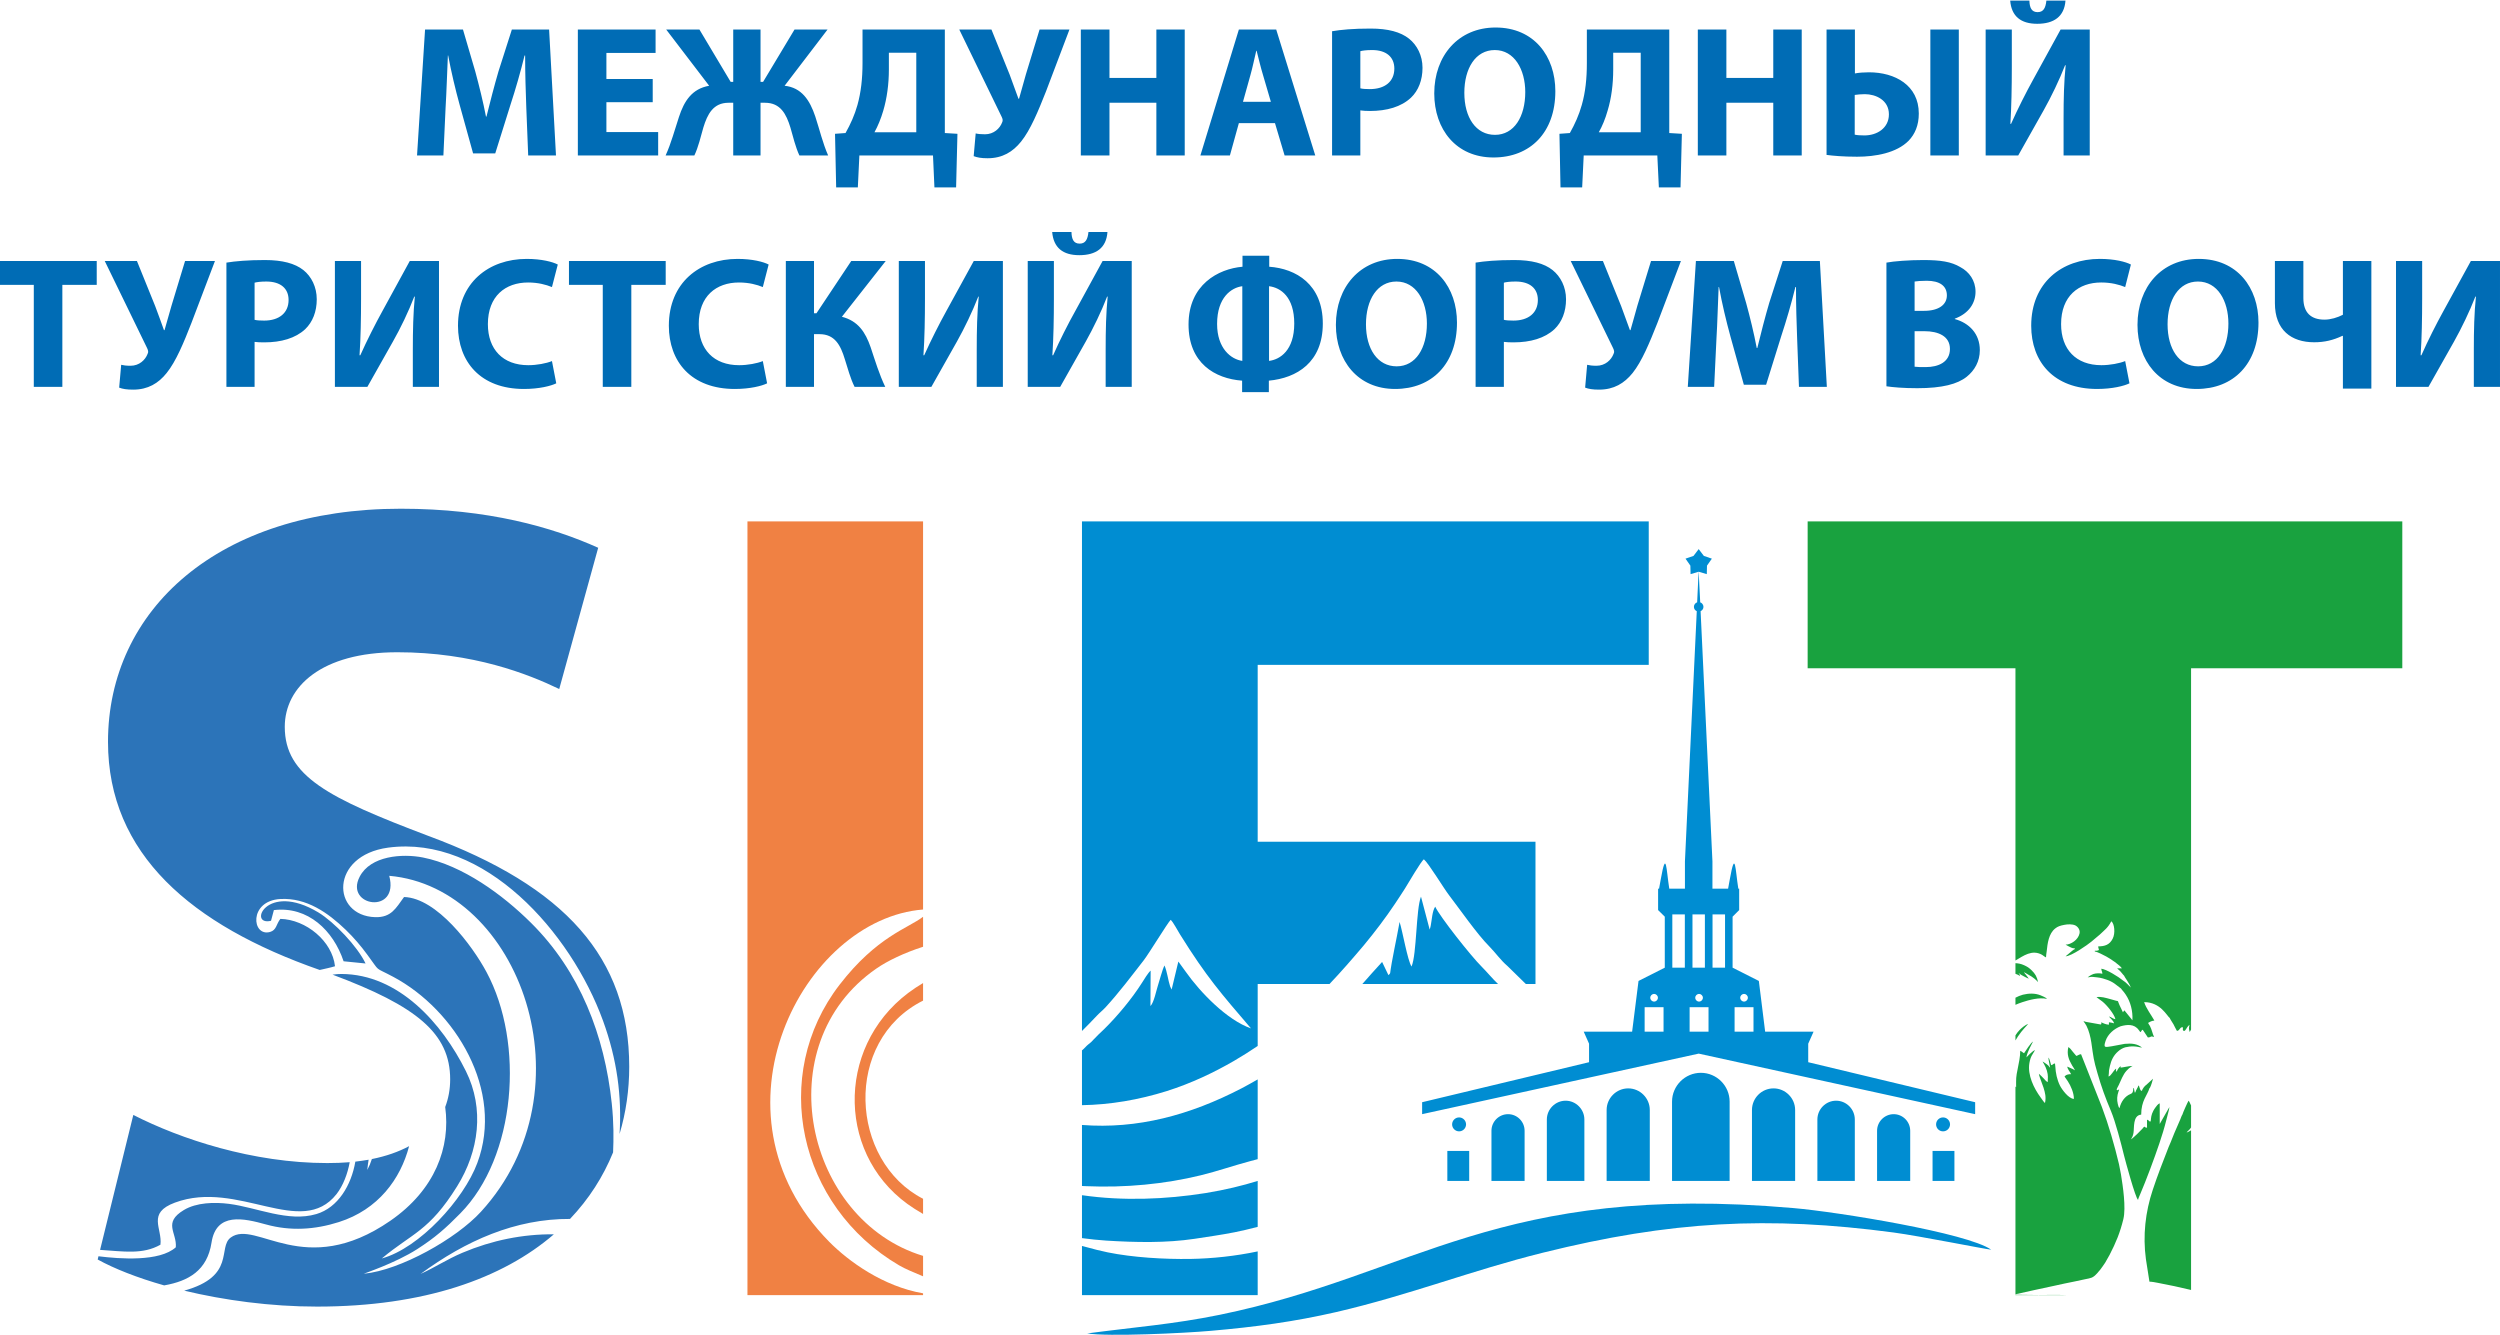
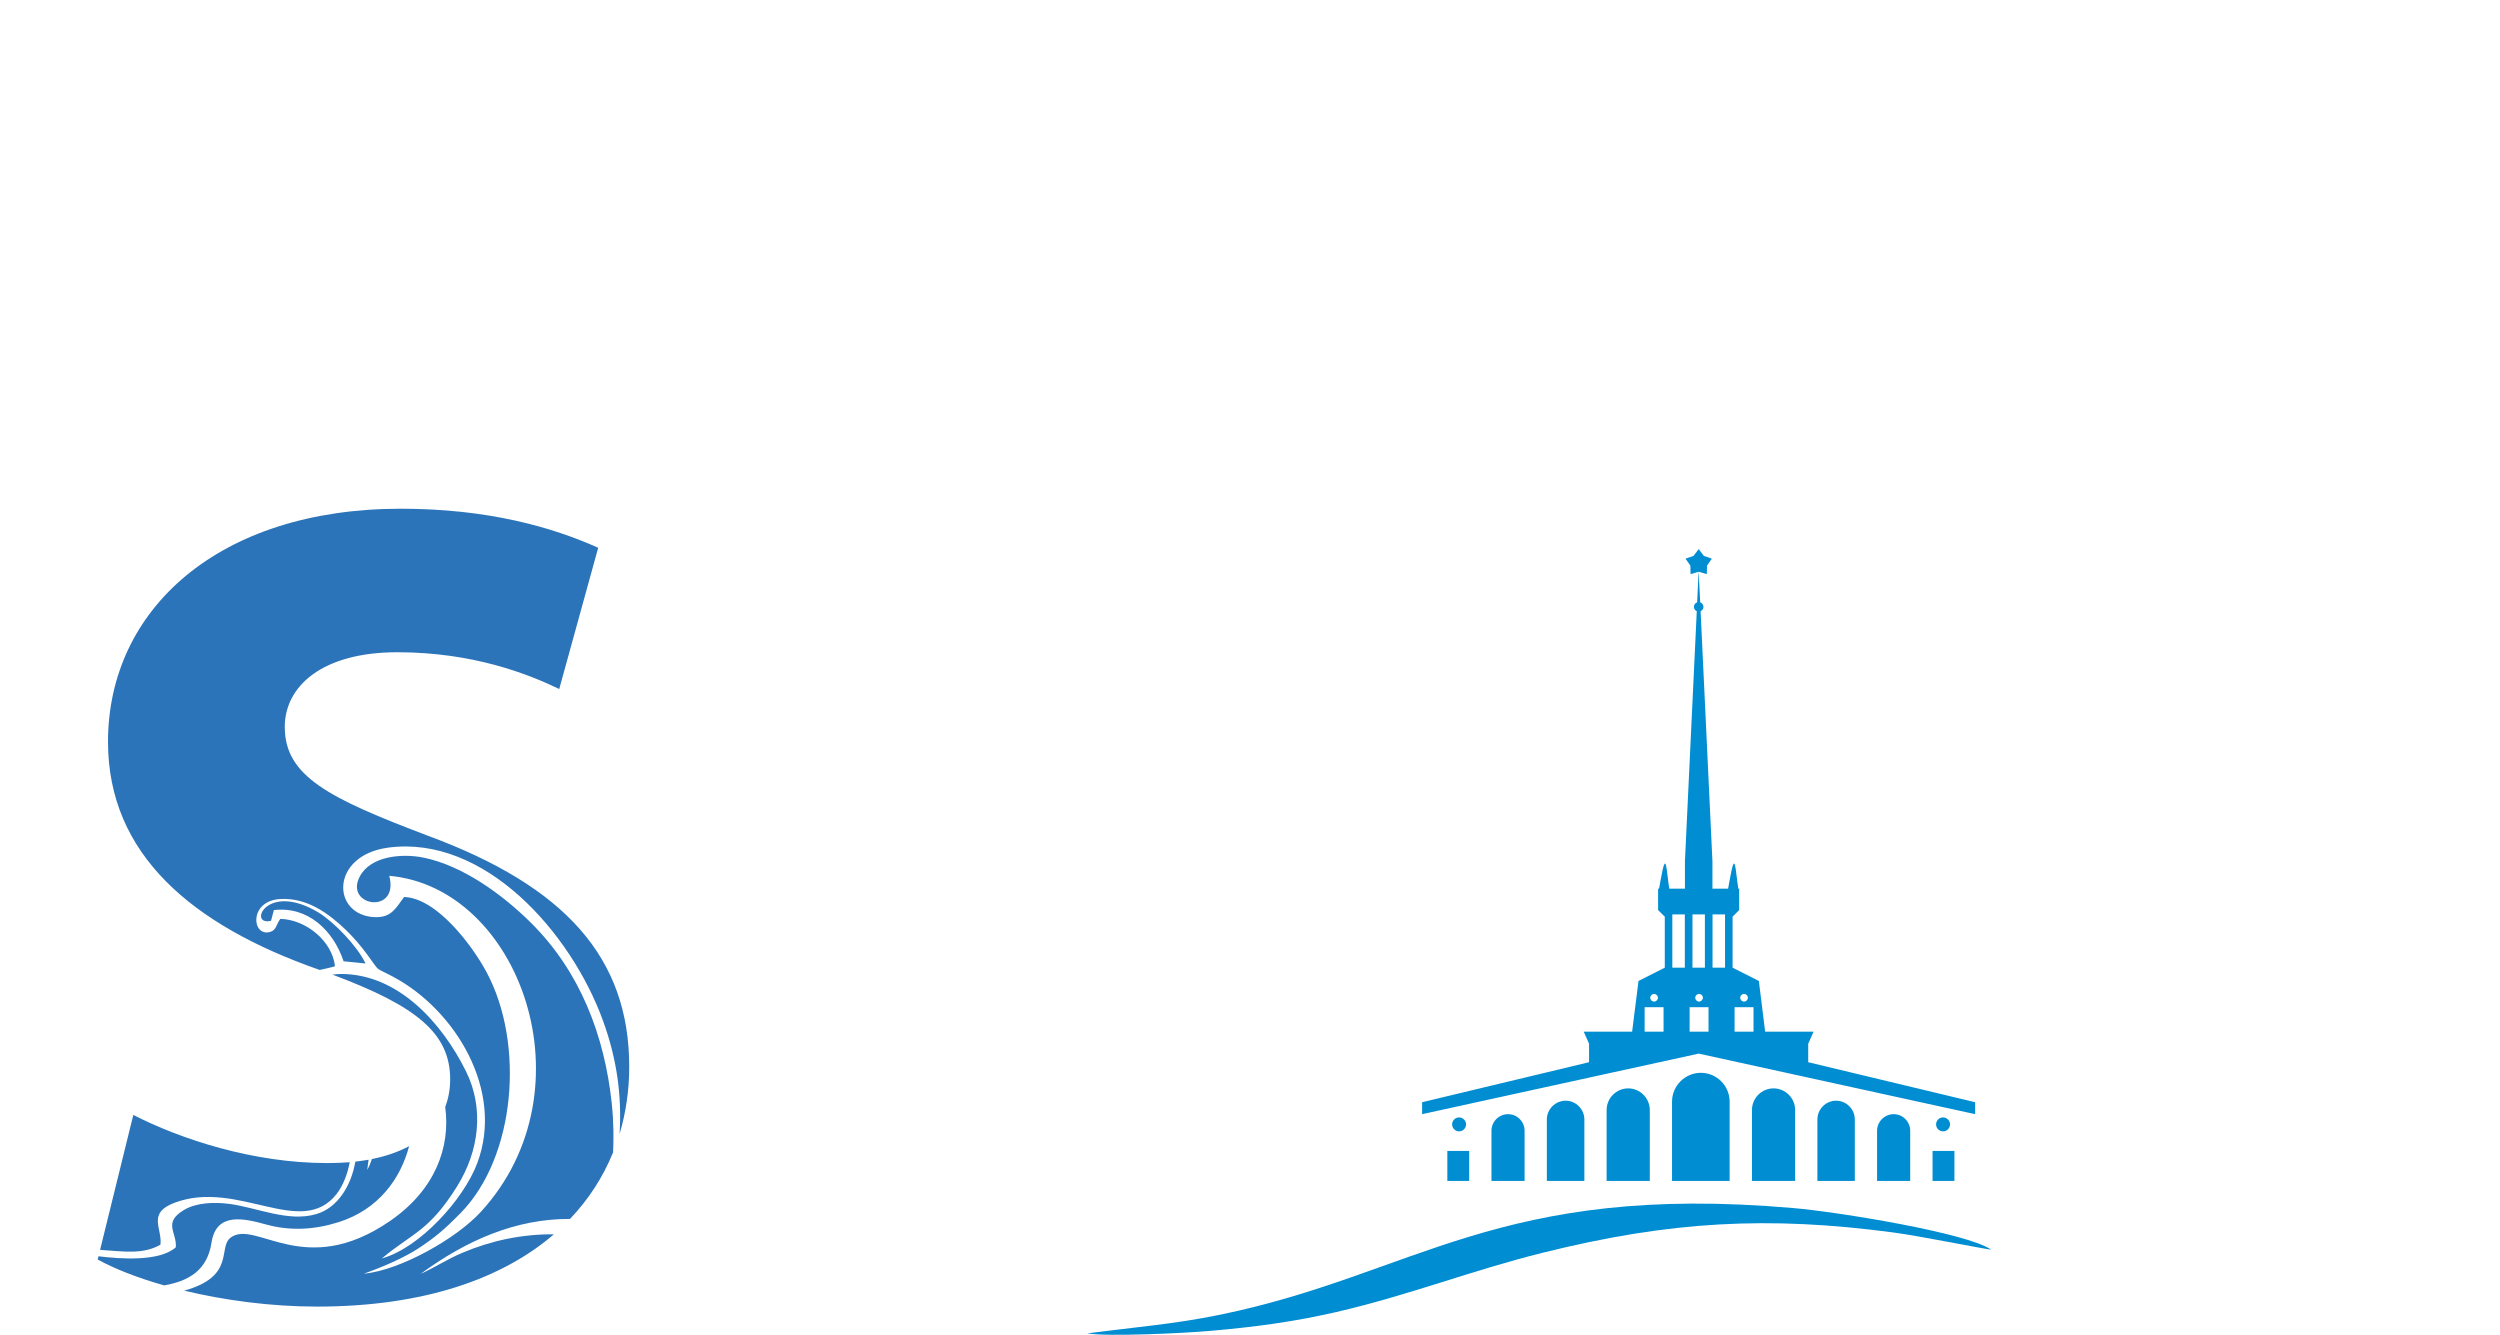
<svg xmlns="http://www.w3.org/2000/svg" xml:space="preserve" width="908px" height="485px" version="1.1" style="shape-rendering:geometricPrecision; text-rendering:geometricPrecision; image-rendering:optimizeQuality; fill-rule:evenodd; clip-rule:evenodd" viewBox="0 0 261.79 139.71">
  <defs>
    <style type="text/css"> .fil6 {fill:#008DD2} .fil3 {fill:#F08143;fill-rule:nonzero} .fil4 {fill:#19A23F;fill-rule:nonzero} .fil2 {fill:#2C74B9;fill-rule:nonzero} .fil5 {fill:#008DD2;fill-rule:nonzero} .fil1 {fill:#008DD2;fill-rule:nonzero} .fil0 {fill:#006CB5;fill-rule:nonzero} </style>
  </defs>
  <g id="Слой_x0020_1">
-     <path class="fil0" d="M55.31 16.22l2.91 0 -0.72 -13.19 -3.9 0 -1.4 4.38c-0.43,1.47 -0.88,3.21 -1.26,4.74l-0.05 0c-0.3,-1.55 -0.71,-3.21 -1.12,-4.72l-1.29 -4.4 -3.97 0 -0.84 13.19 2.76 0 0.23 -5.01c0.1,-1.65 0.16,-3.68 0.24,-5.46l0.03 0c0.32,1.72 0.77,3.6 1.2,5.16l1.41 5.09 2.32 0 1.61 -5.14c0.51,-1.55 1.05,-3.43 1.46,-5.11l0.06 0c0,1.92 0.06,3.83 0.12,5.42l0.2 5.05zm13.04 -8.01l-4.85 0 0 -2.73 5.15 0 0 -2.45 -8.14 0 0 13.19 8.41 0 0 -2.45 -5.42 0 0 -3.13 4.85 0 0 -2.43zm1.41 -5.18l4.5 5.89c-1.78,0.31 -2.62,1.58 -3.17,3.29 -0.43,1.29 -0.8,2.71 -1.39,4.01l3.01 0c0.42,-0.88 0.67,-1.98 0.94,-2.92 0.43,-1.41 1.04,-2.6 2.64,-2.6l0.49 0 0 5.52 2.86 0 0 -5.52 0.47 0c1.62,0 2.23,1.19 2.66,2.6 0.27,0.94 0.53,2.04 0.94,2.92l3.01 0c-0.57,-1.3 -0.9,-2.72 -1.35,-4.09 -0.57,-1.7 -1.43,-3.02 -3.21,-3.21l4.5 -5.89 -3.46 0 -3.29 5.48 -0.27 0 0 -5.48 -2.86 0 0 5.48 -0.27 0 -3.27 -5.48 -3.48 0zm20.56 0l0 3.52c0,1.61 -0.16,3.05 -0.53,4.38 -0.29,1.04 -0.72,2 -1.25,2.94l-1.1 0.08 0.12 5.61 2.27 0 0.16 -3.34 7.71 0 0.15 3.34 2.27 0 0.14 -5.61 -1.32 -0.08 0 -10.84 -8.62 0zm2.76 2.43l2.87 0 0 8.33 -4.38 0c0.35,-0.63 0.68,-1.43 0.92,-2.25 0.39,-1.31 0.59,-2.8 0.59,-4.32l0 -1.76zm7.37 -2.43l4.44 9.14c0.1,0.21 0.16,0.39 0.04,0.61 -0.23,0.6 -0.86,1.22 -1.78,1.22 -0.43,0 -0.74,-0.03 -0.98,-0.09l-0.21 2.38c0.37,0.14 0.78,0.22 1.46,0.22 1.55,0 2.64,-0.67 3.5,-1.74 0.98,-1.21 1.8,-3.2 2.61,-5.25l2.46 -6.49 -3.13 0 -1.43 4.69c-0.33,1.11 -0.54,1.99 -0.72,2.56l-0.06 0c-0.29,-0.8 -0.57,-1.59 -0.92,-2.52l-1.91 -4.73 -3.37 0zm12.73 0l0 13.19 3 0 0 -5.52 4.91 0 0 5.52 2.97 0 0 -13.19 -2.97 0 0 5.07 -4.91 0 0 -5.07 -3 0zm20.33 9.8l1.01 3.39 3.21 0 -4.09 -13.19 -3.91 0 -4.03 13.19 3.09 0 0.94 -3.39 3.78 0zm-3.35 -2.23l0.78 -2.8c0.22,-0.76 0.42,-1.76 0.61,-2.54l0.04 0c0.2,0.78 0.43,1.76 0.67,2.54l0.82 2.8 -2.92 0zm9.33 5.62l2.96 0 0 -4.72c0.27,0.04 0.62,0.06 1.01,0.06 1.76,0 3.27,-0.43 4.29,-1.39 0.78,-0.74 1.21,-1.84 1.21,-3.13 0,-1.29 -0.57,-2.38 -1.41,-3.05 -0.88,-0.7 -2.19,-1.06 -4.03,-1.06 -1.82,0 -3.11,0.12 -4.03,0.28l0 13.01zm2.96 -10.92c0.21,-0.06 0.62,-0.12 1.23,-0.12 1.49,0 2.33,0.73 2.33,1.94 0,1.35 -0.98,2.15 -2.57,2.15 -0.43,0 -0.74,-0.02 -0.99,-0.08l0 -3.89zm14.16 -2.48c-3.89,0 -6.42,2.95 -6.42,6.9 0,3.76 2.29,6.71 6.2,6.71 3.86,0 6.48,-2.62 6.48,-6.94 0,-3.64 -2.21,-6.67 -6.26,-6.67zm-0.08 2.36c2.05,0 3.19,2.04 3.19,4.4 0,2.57 -1.16,4.48 -3.17,4.48 -2,0 -3.21,-1.82 -3.21,-4.4 0,-2.56 1.17,-4.48 3.19,-4.48zm9.64 -2.15l0 3.52c0,1.61 -0.15,3.05 -0.53,4.38 -0.29,1.04 -0.72,2 -1.25,2.94l-1.09 0.08 0.11 5.61 2.27 0 0.16 -3.34 7.71 0 0.16 3.34 2.27 0 0.14 -5.61 -1.32 -0.08 0 -10.84 -8.63 0zm2.76 2.43l2.88 0 0 8.33 -4.39 0c0.36,-0.63 0.69,-1.43 0.92,-2.25 0.4,-1.31 0.59,-2.8 0.59,-4.32l0 -1.76zm8.86 -2.43l0 13.19 2.99 0 0 -5.52 4.91 0 0 5.52 2.98 0 0 -13.19 -2.98 0 0 5.07 -4.91 0 0 -5.07 -2.99 0zm13.48 0l0 13.13c0.66,0.09 1.76,0.19 3.19,0.19 1.93,0 4.14,-0.39 5.41,-1.68 0.65,-0.68 1.06,-1.6 1.06,-2.84 0,-2.97 -2.5,-4.32 -5.22,-4.32 -0.49,0 -1.1,0.04 -1.47,0.12l0 -4.6 -2.97 0zm2.95 6.85c0.3,-0.04 0.65,-0.08 1.06,-0.08 1.13,0 2.52,0.61 2.52,2.11 0,1.45 -1.25,2.21 -2.56,2.21 -0.41,0 -0.76,-0.02 -1.02,-0.08l0 -4.16zm7.92 -6.85l0 13.19 2.98 0 0 -13.19 -2.98 0zm5.79 0l0 13.19 3.41 0 2.68 -4.76c0.78,-1.39 1.62,-3.13 2.23,-4.69l0.06 0c-0.18,1.72 -0.22,3.52 -0.22,5.55l0 3.9 2.74 0 0 -13.19 -3.05 0 -2.84 5.18c-0.78,1.41 -1.66,3.15 -2.35,4.7l-0.07 0c0.11,-1.76 0.15,-3.85 0.15,-5.97l0 -3.91 -2.74 0zm2.57 -3.03c0.13,1.64 1.11,2.43 2.83,2.43 1.74,0 2.84,-0.75 2.96,-2.43l-2 0c-0.08,0.78 -0.31,1.21 -0.92,1.21 -0.62,0 -0.84,-0.45 -0.86,-1.21l-2.01 0zm-206.96 40.45l2.99 0 0 -10.68 3.6 0 0 -2.5 -10.13 0 0 2.5 3.54 0 0 10.68zm7.43 -13.18l4.44 9.13c0.1,0.22 0.16,0.4 0.04,0.61 -0.23,0.61 -0.86,1.23 -1.78,1.23 -0.43,0 -0.74,-0.04 -0.98,-0.1l-0.21 2.39c0.37,0.14 0.78,0.21 1.47,0.21 1.54,0 2.64,-0.66 3.5,-1.74 0.98,-1.21 1.8,-3.2 2.6,-5.25l2.46 -6.48 -3.13 0 -1.42 4.68c-0.34,1.12 -0.55,2 -0.73,2.56l-0.06 0c-0.29,-0.8 -0.56,-1.58 -0.92,-2.52l-1.91 -4.72 -3.37 0zm12.74 13.18l2.95 0 0 -4.71c0.27,0.04 0.63,0.05 1.02,0.05 1.76,0 3.26,-0.43 4.28,-1.38 0.78,-0.75 1.21,-1.84 1.21,-3.13 0,-1.29 -0.56,-2.39 -1.4,-3.06 -0.89,-0.7 -2.2,-1.05 -4.03,-1.05 -1.82,0 -3.11,0.12 -4.03,0.27l0 13.01zm2.95 -10.91c0.22,-0.06 0.63,-0.12 1.23,-0.12 1.49,0 2.33,0.72 2.33,1.93 0,1.35 -0.98,2.16 -2.56,2.16 -0.43,0 -0.75,-0.02 -1,-0.08l0 -3.89zm8.41 -2.27l0 13.18 3.4 0 2.68 -4.75c0.79,-1.39 1.63,-3.13 2.23,-4.7l0.06 0c-0.17,1.72 -0.21,3.52 -0.21,5.56l0 3.89 2.74 0 0 -13.18 -3.06 0 -2.83 5.18c-0.78,1.41 -1.66,3.15 -2.35,4.69l-0.08 0c0.12,-1.76 0.16,-3.85 0.16,-5.96l0 -3.91 -2.74 0zm22.73 10.48c-0.59,0.24 -1.58,0.43 -2.48,0.43 -2.66,0 -4.23,-1.66 -4.23,-4.3 0,-2.94 1.84,-4.36 4.21,-4.36 1.05,0 1.89,0.23 2.5,0.48l0.61 -2.36c-0.53,-0.28 -1.71,-0.59 -3.25,-0.59 -3.99,0 -7.2,2.5 -7.2,7 0,3.76 2.35,6.62 6.91,6.62 1.6,0 2.83,-0.32 3.38,-0.59l-0.45 -2.33zm5.32 2.7l2.99 0 0 -10.68 3.6 0 0 -2.5 -10.13 0 0 2.5 3.54 0 0 10.68zm16.76 -2.7c-0.58,0.24 -1.58,0.43 -2.48,0.43 -2.66,0 -4.23,-1.66 -4.23,-4.3 0,-2.94 1.84,-4.36 4.21,-4.36 1.06,0 1.9,0.23 2.5,0.48l0.61 -2.36c-0.53,-0.28 -1.7,-0.59 -3.25,-0.59 -3.99,0 -7.2,2.5 -7.2,7 0,3.76 2.35,6.62 6.91,6.62 1.6,0 2.84,-0.32 3.38,-0.59l-0.45 -2.33zm2.41 -10.48l0 13.18 2.95 0 0 -5.52 0.57 0c1.6,0 2.21,1.14 2.66,2.63 0.31,0.97 0.57,1.99 1.02,2.89l3.21 0c-0.63,-1.31 -1.06,-2.74 -1.53,-4.15 -0.55,-1.58 -1.31,-2.75 -3.01,-3.19l4.59 -5.84 -3.61 0 -3.64 5.47 -0.26 0 0 -5.47 -2.95 0zm11.83 0l0 13.18 3.41 0 2.68 -4.75c0.78,-1.39 1.62,-3.13 2.23,-4.7l0.05 0c-0.17,1.72 -0.21,3.52 -0.21,5.56l0 3.89 2.74 0 0 -13.18 -3.05 0 -2.84 5.18c-0.78,1.41 -1.66,3.15 -2.35,4.69l-0.08 0c0.12,-1.76 0.16,-3.85 0.16,-5.96l0 -3.91 -2.74 0zm13.5 0l0 13.18 3.4 0 2.68 -4.75c0.78,-1.39 1.63,-3.13 2.23,-4.7l0.06 0c-0.17,1.72 -0.21,3.52 -0.21,5.56l0 3.89 2.73 0 0 -13.18 -3.05 0 -2.83 5.18c-0.79,1.41 -1.67,3.15 -2.35,4.69l-0.08 0c0.12,-1.76 0.16,-3.85 0.16,-5.96l0 -3.91 -2.74 0zm2.56 -3.04c0.14,1.65 1.12,2.43 2.84,2.43 1.74,0 2.83,-0.74 2.95,-2.43l-1.99 0c-0.08,0.79 -0.32,1.22 -0.92,1.22 -0.63,0 -0.84,-0.45 -0.86,-1.22l-2.02 0zm19.93 2.49l0 1.15c-2.54,0.22 -5.65,1.88 -5.65,6.05 0,4.05 2.76,5.67 5.61,5.88l0 1.2 2.8 0 0 -1.2c2.92,-0.27 5.65,-1.91 5.65,-5.98 0,-4.11 -2.81,-5.75 -5.61,-5.95l0 -1.15 -2.8 0zm-0.02 11.01c-1.17,-0.16 -2.64,-1.29 -2.64,-3.87 0,-2.78 1.49,-3.8 2.64,-3.95l0 7.82zm2.8 -7.82c1.23,0.15 2.64,1.13 2.64,3.91 0,2.8 -1.48,3.77 -2.64,3.91l0 -7.82zm13.42 -2.86c-3.89,0 -6.42,2.95 -6.42,6.91 0,3.75 2.29,6.71 6.2,6.71 3.86,0 6.48,-2.63 6.48,-6.95 0,-3.64 -2.21,-6.67 -6.26,-6.67zm-0.08 2.37c2.05,0 3.19,2.03 3.19,4.4 0,2.56 -1.15,4.48 -3.17,4.48 -1.99,0 -3.21,-1.82 -3.21,-4.4 0,-2.57 1.18,-4.48 3.19,-4.48zm8.29 11.03l2.96 0 0 -4.71c0.27,0.04 0.62,0.05 1.02,0.05 1.76,0 3.26,-0.43 4.28,-1.38 0.78,-0.75 1.21,-1.84 1.21,-3.13 0,-1.29 -0.57,-2.39 -1.41,-3.06 -0.88,-0.7 -2.19,-1.05 -4.03,-1.05 -1.82,0 -3.11,0.12 -4.03,0.27l0 13.01zm2.96 -10.91c0.21,-0.06 0.62,-0.12 1.23,-0.12 1.49,0 2.33,0.72 2.33,1.93 0,1.35 -0.98,2.16 -2.56,2.16 -0.43,0 -0.75,-0.02 -1,-0.08l0 -3.89zm7 -2.27l4.44 9.13c0.1,0.22 0.16,0.4 0.04,0.61 -0.23,0.61 -0.86,1.23 -1.78,1.23 -0.43,0 -0.74,-0.04 -0.98,-0.1l-0.21 2.39c0.37,0.14 0.78,0.21 1.46,0.21 1.55,0 2.64,-0.66 3.51,-1.74 0.97,-1.21 1.79,-3.2 2.6,-5.25l2.46 -6.48 -3.13 0 -1.43 4.68c-0.33,1.12 -0.54,2 -0.72,2.56l-0.06 0c-0.29,-0.8 -0.57,-1.58 -0.92,-2.52l-1.91 -4.72 -3.37 0zm23.9 13.18l2.92 0 -0.73 -13.18 -3.89 0 -1.41 4.38c-0.43,1.46 -0.88,3.21 -1.25,4.73l-0.06 0c-0.29,-1.54 -0.7,-3.21 -1.11,-4.71l-1.29 -4.4 -3.97 0 -0.85 13.18 2.76 0 0.24 -5.01c0.1,-1.64 0.15,-3.67 0.23,-5.45l0.04 0c0.31,1.72 0.76,3.59 1.19,5.16l1.41 5.08 2.33 0 1.6 -5.14c0.51,-1.54 1.06,-3.42 1.47,-5.1l0.06 0c0,1.91 0.06,3.83 0.12,5.41l0.19 5.05zm9.16 -0.06c0.66,0.1 1.76,0.2 3.23,0.2 2.62,0 4.22,-0.43 5.18,-1.2 0.82,-0.66 1.37,-1.6 1.37,-2.79 0,-1.71 -1.12,-2.84 -2.62,-3.25l0 -0.04c1.48,-0.55 2.17,-1.64 2.17,-2.82 0,-1.19 -0.67,-2.09 -1.59,-2.58 -0.96,-0.57 -2.07,-0.74 -3.89,-0.74 -1.49,0 -3.07,0.12 -3.85,0.27l0 12.95zm2.95 -10.97c0.26,-0.04 0.63,-0.08 1.27,-0.08 1.35,0 2.11,0.53 2.11,1.53 0,0.97 -0.84,1.62 -2.4,1.62l-0.98 0 0 -3.07zm0 5.2l1.02 0c1.48,0 2.68,0.53 2.68,1.86 0,1.37 -1.2,1.9 -2.54,1.9 -0.51,0 -0.87,0 -1.16,-0.04l0 -3.72zm22.05 3.13c-0.59,0.24 -1.59,0.43 -2.49,0.43 -2.66,0 -4.22,-1.66 -4.22,-4.3 0,-2.94 1.83,-4.36 4.2,-4.36 1.06,0 1.9,0.23 2.51,0.48l0.6 -2.36c-0.53,-0.28 -1.7,-0.59 -3.25,-0.59 -3.99,0 -7.19,2.5 -7.19,7 0,3.76 2.34,6.62 6.9,6.62 1.61,0 2.84,-0.32 3.39,-0.59l-0.45 -2.33zm7.7 -10.7c-3.89,0 -6.41,2.95 -6.41,6.91 0,3.75 2.28,6.71 6.2,6.71 3.85,0 6.47,-2.63 6.47,-6.95 0,-3.64 -2.21,-6.67 -6.26,-6.67zm-0.08 2.37c2.06,0 3.19,2.03 3.19,4.4 0,2.56 -1.15,4.48 -3.17,4.48 -1.99,0 -3.2,-1.82 -3.2,-4.4 0,-2.57 1.17,-4.48 3.18,-4.48zm8.06 -2.15l0 4.42c0,2.81 1.72,4.09 4.11,4.09 1.09,0 1.99,-0.22 2.95,-0.67l0.06 0 0 5.52 2.98 0 0 -13.36 -2.98 0 0 5.63c-0.57,0.29 -1.27,0.51 -1.93,0.51 -1.41,0 -2.21,-0.73 -2.21,-2.25l0 -3.89 -2.98 0zm12.68 0l0 13.18 3.4 0 2.68 -4.75c0.78,-1.39 1.62,-3.13 2.23,-4.7l0.06 0c-0.18,1.72 -0.22,3.52 -0.22,5.56l0 3.89 2.74 0 0 -13.18 -3.05 0 -2.84 5.18c-0.78,1.41 -1.66,3.15 -2.34,4.69l-0.08 0c0.12,-1.76 0.16,-3.85 0.16,-5.96l0 -3.91 -2.74 0z" />
    <g id="_1828909872944">
-       <path class="fil1" d="M113.3 135.56l18.4 0 0 -4.58c-2.32,0.49 -4.73,0.75 -7.05,0.79 -2.72,0.04 -6.01,-0.15 -8.66,-0.69 -0.55,-0.11 -1.58,-0.36 -2.69,-0.67l0 5.15zm7.04 -49.96l-0.11 0.03 0.11 -0.03zm11.36 42.81l0 -4.81c-1.61,0.5 -3.37,0.93 -5.44,1.27 -4.21,0.67 -8.68,0.84 -12.92,0.23l-0.04 0 0 4.49c0.86,0.12 1.71,0.2 2.55,0.26 3.07,0.19 6.27,0.26 9.25,-0.19 1.48,-0.23 2.67,-0.39 4.16,-0.68 0.77,-0.15 1.59,-0.35 2.44,-0.57zm0 -7.09l0 -8.35c-0.54,0.31 -1.09,0.62 -1.68,0.93 -5.41,2.81 -10.91,4.29 -16.72,3.84l0 6.39c0.15,0.01 0.3,0.01 0.44,0.02 4.1,0.18 8.24,-0.22 12,-1.14 1.79,-0.44 3.44,-1.02 5.17,-1.48l0.79 -0.21zm0 -11.85l0 -6.49 7.52 0c1.22,-1.28 2.4,-2.64 3.6,-4.06 1.15,-1.39 2.27,-2.86 3.27,-4.36 0.33,-0.52 0.7,-1.03 1.02,-1.56 0.34,-0.55 1.69,-2.86 1.99,-3.08 0.5,0.41 2.07,3.03 2.66,3.79 1.06,1.38 2.92,4.06 4.19,5.33 0.66,0.67 1.21,1.47 1.91,2.06l1.92 1.88 1.01 0 0 -14.9 -29.09 0 0 -18.52 40.95 0 0 -15.02 -59.35 0 0 53.36c0.52,-0.51 1.03,-1.04 1.55,-1.59 0.3,-0.32 0.61,-0.56 0.91,-0.88 1.43,-1.56 2.69,-3.24 3.99,-4.91 0.57,-0.73 2.48,-3.89 2.84,-4.26 0.27,0.24 0.74,1.16 0.98,1.53 2.79,4.48 4.3,6.18 7.43,9.84 -2.52,-0.88 -5.31,-3.77 -6.84,-5.94l-0.73 -1.01c-0.01,-0.03 -0.03,-0.03 -0.04,-0.04l-0.7 2.92 -0.16 -0.33c-0.23,-0.72 -0.3,-1.51 -0.59,-2.19 -0.23,0.44 -0.52,1.6 -0.7,2.14 -0.16,0.48 -0.4,1.74 -0.77,2.11l0.02 -3.71c-0.26,0.22 -0.69,0.93 -0.91,1.28 -1.06,1.67 -2.55,3.46 -3.96,4.85 -0.39,0.37 -0.73,0.68 -1.09,1.07 -0.25,0.28 -0.29,0.31 -0.56,0.52 -0.25,0.2 -0.31,0.32 -0.55,0.53 -0.03,0.03 -0.07,0.07 -0.12,0.1l0 5.74c2.95,-0.05 5.92,-0.55 8.89,-1.48 2.58,-0.82 4.93,-1.94 7.05,-3.17 0.85,-0.5 1.67,-1.01 2.46,-1.55zm10.96 -6.49l14.21 0c-0.61,-0.58 -1.13,-1.23 -1.73,-1.83 -1.09,-1.08 -4.38,-5.24 -4.85,-6.27 -0.32,0.47 -0.35,1.4 -0.47,1.99 -0.03,0.15 -0.06,0.27 -0.11,0.41l-0.91 -3.45c-0.53,1.34 -0.44,6.06 -0.99,7.32 -0.42,-0.65 -0.93,-3.66 -1.25,-4.67 -0.18,0.94 -0.35,1.9 -0.55,2.85 -0.09,0.46 -0.17,0.95 -0.27,1.42 -0.04,0.24 -0.07,0.43 -0.11,0.67 -0.07,0.36 0.01,0.45 -0.24,0.63l-0.66 -1.38c-0.73,0.79 -1.41,1.56 -2.07,2.31z" />
      <path class="fil2" d="M38.28 100.83c-0.85,-1.79 -3.28,-4.34 -4.95,-5.35 -5.47,-3.28 -7.4,1.47 -4.95,0.88l0.3 -1.12c3.57,-0.43 6.23,2.15 7.3,5.36l2.3 0.23zm-28.05 31c1.74,0.96 4.14,1.91 6.96,2.71 2.56,-0.45 4.51,-1.56 4.96,-4.48 0.49,-3.21 3.36,-2.55 5.71,-1.9 2.57,0.71 5.1,0.55 7.62,-0.25 4.13,-1.31 6.46,-4.51 7.36,-7.95 -1.1,0.59 -2.4,1.05 -3.9,1.35 -0.12,0.39 -0.28,0.77 -0.48,1.14 0.04,-0.41 0.09,-0.76 0.14,-1.07 -0.45,0.08 -0.91,0.14 -1.39,0.2 -0.42,2.46 -1.81,4.82 -4.08,5.49 -2.95,0.88 -6.25,-0.7 -9.16,-1.07 -1.51,-0.19 -3.39,-0.15 -4.72,0.65 -2.22,1.34 -0.71,2.35 -0.84,3.9 -1.7,1.53 -5.86,1.22 -8.1,0.94l-0.08 0.34zm9.06 3.26c4.16,1 9.02,1.67 13.9,1.67 11.21,0 19.42,-2.93 24.81,-7.57 -3.24,-0.03 -6.47,0.62 -9.57,1.93 -1.61,0.68 -2.89,1.54 -4.39,2.22 4.73,-3.48 9.94,-5.79 15.65,-5.76 1.98,-2.08 3.48,-4.43 4.51,-6.97 0.06,-1.39 0.08,-3.06 -0.14,-5.13 -0.75,-7.08 -3.31,-13.81 -8.46,-18.91 -2.96,-2.94 -7.15,-6.01 -11.32,-6.84 -2.16,-0.42 -5.48,-0.19 -6.62,2.02 -1.61,3.12 4.18,4.01 3.1,-0.1 13.66,1.2 21.33,22.37 9.6,35.18 -2.58,2.82 -8.44,6.12 -12.26,6.49 -0.08,0 3.29,-1.1 5.59,-2.58 1.84,-1.18 2.98,-2.18 4.5,-3.73 5.84,-5.91 6.77,-17.82 2.75,-25.29 -1.48,-2.76 -5.2,-7.75 -8.63,-7.85 -0.86,1.17 -1.33,2.16 -3.03,2.11 -4.57,-0.15 -4.76,-6.45 1.36,-7.28 10.06,-1.35 19.13,8.83 22.51,18.14 1.47,4.06 1.97,7.87 1.73,11.84 0.67,-2.25 1.01,-4.61 1.01,-7.04 0,-11.42 -6.73,-18.88 -21.04,-24.17 -10.46,-3.96 -15.03,-6.25 -15.03,-11.42 0,-4.2 3.85,-7.81 11.79,-7.81 7.93,0 13.7,2.28 16.95,3.85l4.08 -14.79c-4.81,-2.16 -11.54,-4.09 -20.67,-4.09 -19.12,0 -30.66,10.58 -30.66,24.41 0,11.76 8.75,19.2 22.17,23.89 0.56,-0.13 1.12,-0.24 1.6,-0.39 -0.29,-2.64 -3.04,-4.89 -5.72,-4.96 -0.45,0.57 -0.39,1.17 -1.08,1.37 -1.92,0.54 -2.26,-3.27 1.08,-3.45 2.73,-0.15 4.98,1.43 6.85,3.23 0.83,0.8 1.58,1.68 2.26,2.61 1.44,1.93 0.6,1.18 2.73,2.32 6.47,3.46 11.63,11.89 8.78,19.49 -1.42,3.81 -6.05,8.9 -10,9.99 3.17,-2.65 4.96,-2.84 7.89,-7.56 2.28,-3.66 2.88,-8.11 0.92,-12.05 -2.5,-5.04 -7.06,-10.16 -13.04,-10.18 -0.27,0 -0.59,0.02 -0.93,0.07 8.8,3.29 12.32,6.14 12.32,10.96 0,1.04 -0.18,2.01 -0.52,2.9 0.57,4.19 -1.04,8.66 -5.74,11.91 -9.01,6.23 -14.09,-0.18 -16.72,1.76 -1.39,1.03 0.57,4.05 -4.87,5.56zm17.33 -13.45c-0.74,0.06 -1.53,0.09 -2.35,0.09 -7.81,0 -15.38,-2.52 -20.31,-5.04l-3.48 14.13c2.48,0.16 4.46,0.51 6.32,-0.54 0.22,-1.71 -1.45,-3.31 1.52,-4.41 6.61,-2.45 13.22,3.8 16.92,-0.89 0.69,-0.89 1.16,-2.12 1.38,-3.34z" />
-       <path class="fil3" d="M78.27 54.54l0 81.02 18.39 0 0 -0.19c-4.18,-0.72 -7.81,-3.35 -9.84,-5.41 -13.3,-13.51 -2.75,-33.8 9.84,-34.78l0 -40.64 -18.39 0zm18.39 79.05l0 -2.14c-12.31,-3.73 -16.44,-22.09 -4.9,-30.08 1.18,-0.82 2.94,-1.66 4.9,-2.29l0 -3.14c-1.59,1.22 -4.84,2.07 -8.73,7.1 -7.34,9.5 -4.36,23.2 6.22,29.4 0.62,0.37 1.56,0.75 2.51,1.15zm0 -6.53l0 -1.59c-7.67,-3.93 -8.41,-16.54 0,-20.75l0 -1.84c-0.51,0.3 -1.04,0.65 -1.56,1.04 -7.68,5.79 -7.47,17.44 0.67,22.6 0.31,0.19 0.6,0.37 0.89,0.54zm-18.39 -12.68c-0.01,5.66 2.46,14.23 6.42,16.04 -1.58,-4.41 -4.89,-6.26 -4.89,-16.04 0,-5.55 1.77,-7.76 3.04,-12.18l-1.81 2.19c-0.65,1.11 -0.93,1.76 -1.38,2.93 -0.83,2.1 -1.37,4.48 -1.38,7.06z" />
-       <path class="fil4" d="M227.17 115.87l0.02 -0.07 -0.02 0.07zm-16.12 19.69l5.38 0 -0.31 -0.01c-0.87,-0.03 -1.78,0 -2.66,0 -0.81,0 -1.58,-0.03 -2.41,-0.03l0 0.04zm18.39 -0.54l0 -16.72c-0.2,0.12 -0.38,0.21 -0.47,0.24 0.07,-0.11 0.16,-0.19 0.26,-0.28 0.11,-0.11 0.14,-0.15 0.21,-0.26l0 -2.3c-0.09,-0.21 -0.2,-0.45 -0.26,-0.5 -0.09,0.12 -0.62,1.31 -0.65,1.46 -0.08,0.1 -0.16,0.36 -0.22,0.5l-0.62 1.43c-0.14,0.35 -0.26,0.63 -0.39,0.97 -0.08,0.18 -0.14,0.32 -0.21,0.49 -0.55,1.4 -1.19,3.05 -1.66,4.48 -0.78,2.33 -1.05,4.8 -0.72,7.25l0.37 2.37c0.25,0 0.67,0.08 0.91,0.13 1.1,0.2 2.32,0.47 3.45,0.74zm0 -27.26l0 -37.84 22.12 0 0 -15.38 -62.27 0 0 15.38 21.76 0 0 30.6c0.84,-0.49 1.73,-1.18 2.78,-0.6 0.19,0.11 0.3,0.24 0.42,0.27 0,-0.17 0.05,-0.47 0.07,-0.62 0.09,-0.85 0.21,-1.87 0.9,-2.41 0.26,-0.21 0.52,-0.29 0.92,-0.37 0.39,-0.08 0.86,-0.09 1.17,0.05 0.25,0.12 0.54,0.45 0.45,0.85 -0.14,0.66 -0.89,1.16 -1.46,1.17l0.23 0.13c0.29,0.14 0.43,0.26 0.74,0.26l0 0.08c-0.1,0.02 -0.17,0.1 -0.26,0.16l-0.71 0.59c0.61,-0.01 2.29,-1.19 2.71,-1.54l0.88 -0.74c0.52,-0.5 0.83,-0.69 1.2,-1.39 0.33,0.25 0.44,1.26 0.14,1.83 -0.32,0.63 -0.82,0.8 -1.51,0.8 0,0.22 0.06,0.21 0.07,0.39 -0.22,0.05 -0.04,0.07 -0.43,0.07l0 0.08c0.28,0.02 0.92,0.38 1.2,0.52 0.44,0.24 1.39,0.87 1.64,1.24l-0.5 0c0.06,0.08 0.13,0.12 0.21,0.19 0.21,0.19 0.42,0.5 0.51,0.57 0.06,0.17 0.56,0.8 0.71,1.25 -0.2,-0.18 -0.47,-0.53 -0.82,-0.74 -0.47,-0.39 -1.77,-1.19 -2.27,-1.23 0.01,0.24 0.11,0.27 0.11,0.54 -0.2,-0.1 -0.72,-0.06 -0.92,0.01 -0.15,0.05 -0.22,0.1 -0.34,0.16l-0.28 0.19c0.2,0 0.31,-0.07 0.57,-0.04 0.69,0.08 0.76,0.06 1.46,0.3 0.27,0.09 0.58,0.25 0.79,0.4l0.68 0.52c0.09,0.15 0.29,0.33 0.48,0.62 0.52,0.77 0.76,1.72 0.71,2.7l-0.84 -1.04c-0.07,0.06 -0.09,0.12 -0.15,0.21l-0.36 -0.75c-0.23,-0.5 -0.06,-0.4 -0.37,-0.47 -0.22,-0.06 -0.43,-0.13 -0.64,-0.18 -0.38,-0.1 -0.97,-0.29 -1.4,-0.19 0.06,0.05 0.01,0.02 0.08,0.06l0.54 0.4c0.44,0.35 1.23,1.29 1.36,1.84 -0.23,-0.01 -0.45,-0.23 -0.68,-0.28 0.14,0.21 0.47,0.42 0.54,0.72 -0.15,-0.04 -0.4,-0.11 -0.54,-0.11l0 0.25c-0.26,0 -0.59,-0.14 -0.8,-0.25 0,0.15 0.04,0.21 -0.07,0.23l-1.57 -0.28c-0.1,-0.03 -0.09,-0.05 -0.23,-0.06 0.12,0.17 0.21,0.27 0.32,0.48 0.26,0.52 0.42,1.16 0.51,1.76 0.22,1.55 0.23,1.8 0.64,3.2 0.4,1.4 0.83,2.59 1.4,3.93 0.49,1.16 1.07,3.42 1.39,4.72 0.13,0.52 1.18,4.41 1.46,4.62 0.02,-0.15 0.17,-0.46 0.23,-0.61 0.61,-1.42 1.49,-3.78 2,-5.3 0.28,-0.83 0.53,-1.64 0.74,-2.49 0.06,-0.23 0.11,-0.42 0.17,-0.66 0.04,-0.17 0.13,-0.46 0.14,-0.66l-1.01 1.77 0 -2.16c-0.17,0.04 -0.34,0.28 -0.44,0.42 -0.73,0.97 -0.32,1.63 -0.64,1.46 -0.13,-0.07 -0.04,-0.14 -0.25,-0.16l0 0.83c-0.26,0 -0.09,-0.05 -0.29,-0.11 -0.08,0.06 -0.1,0.11 -0.17,0.19l-0.5 0.51c-0.11,0.1 -0.63,0.61 -0.73,0.63 0.13,-0.2 0.22,-0.36 0.27,-0.66 0.1,-0.56 -0.09,-1.85 0.81,-1.93 0,-1.47 0.64,-2.01 0.86,-2.75l0.07 -0.09c0.11,-0.2 0.26,-0.72 0.31,-0.92l-0.7 0.64c-0.16,0.09 -0.42,0.43 -0.47,0.64 -0.15,-0.04 -0.16,-0.12 -0.21,-0.25 -0.14,-0.36 -0.03,-0.23 -0.15,-0.32 -0.06,0.24 -0.27,0.47 -0.32,0.72l-0.08 0c0,-0.18 -0.06,-0.26 -0.07,-0.44l-0.07 0c0,0.34 -0.05,0.52 -0.29,0.61 -0.6,0.24 -1,0.83 -1.15,1.48 -0.1,-0.07 -0.14,-0.29 -0.18,-0.43 -0.11,-0.45 -0.08,-0.86 0.07,-1.3 0.03,-0.1 0.05,-0.11 0.07,-0.21 -0.21,0.02 -0.07,0.08 -0.21,0.06 -0.13,-0.02 0.03,-0.27 0.17,-0.54 0.23,-0.48 0.44,-1.09 0.81,-1.49 0.23,-0.25 0.29,-0.3 0.55,-0.46 0.08,-0.04 0.03,-0.01 0.09,-0.05 -0.37,0 -1.04,0.17 -1.26,0.18 0,-0.02 0.01,-0.09 0.01,-0.09 0,-0.06 0.01,-0.01 -0.01,-0.06 -0.15,0.1 -0.35,0.37 -0.4,0.58 -0.11,-0.09 -0.07,-0.13 -0.07,-0.33 -0.28,0.19 -0.51,0.76 -0.79,0.83 0,-0.17 0.02,-0.15 0.03,-0.29 0.03,-0.39 -0.02,-0.27 0.11,-0.8 0.14,-0.62 0.39,-1.13 0.86,-1.54 0.18,-0.17 0.49,-0.36 0.76,-0.43 0.35,-0.06 0.52,-0.11 0.9,-0.09 0.32,0 0.57,0.1 0.85,0.12 -0.51,-0.4 -1.07,-0.46 -1.82,-0.39l-1.34 0.25c-0.73,0.11 -0.91,0.2 -0.66,-0.56 0.24,-0.71 0.88,-1.26 1.57,-1.53 0.68,-0.19 1.44,-0.27 1.91,0.4 0.03,0.04 0.06,0.08 0.08,0.1 0.06,0.1 0.02,0.06 0.1,0.11 0.12,-0.11 0.09,-0.18 0.21,-0.25 0.01,0 0.02,0 0.02,0.02 0,0.01 0.02,0.01 0.02,0.01l0.52 0.78c0.42,-0.02 0.21,-0.19 0.65,-0.05 -0.18,-0.37 -0.22,-0.73 -0.43,-1.14 -0.07,-0.14 -0.15,-0.21 -0.2,-0.33 0.2,-0.12 0.37,-0.22 0.66,-0.25 -0.32,-0.57 -0.89,-1.32 -1.07,-1.93 1.72,0 2.39,1.46 2.68,1.66 0.05,0.14 0.29,0.49 0.39,0.66 0.12,0.21 0.22,0.47 0.36,0.69 0.32,-0.02 0.28,-0.39 0.61,-0.39 0.06,0.18 -0.05,0.23 0.06,0.37 0.23,0.16 0.3,-0.36 0.65,-0.61 -0.08,0.38 -0.07,0.37 0.01,0.74 0.02,-0.02 0.03,-0.02 0.05,-0.06 0.01,-0.02 0.03,-0.05 0.04,-0.07l0.06 -0.11zm-18.39 -6.96l0 1.11c0.16,0.05 0.26,0.11 0.47,0.22 -0.01,-0.15 0.02,-0.08 -0.05,-0.17l-0.1 -0.08c0.17,0.01 0.05,0 0.29,0.15 0.16,0.09 0.65,0.36 0.79,0.39 -0.08,-0.12 -0.17,-0.22 -0.26,-0.35 -0.12,-0.15 -0.21,-0.23 -0.24,-0.33 0.25,0.16 0.54,0.3 0.79,0.46 0.43,0.28 0.63,0.54 0.68,0.58 -0.13,-0.57 -0.28,-0.85 -0.69,-1.25 -0.09,-0.09 -0.25,-0.22 -0.35,-0.29 -0.23,-0.15 -0.6,-0.33 -0.91,-0.39 -0.17,-0.03 -0.31,-0.05 -0.42,-0.05zm0 3.62l0 0.74c0.22,-0.1 0.46,-0.19 0.73,-0.28 0.67,-0.22 1.75,-0.53 2.58,-0.34 -0.11,-0.14 -0.49,-0.3 -0.69,-0.38 -0.58,-0.23 -1.22,-0.21 -1.84,-0.06 -0.3,0.08 -0.51,0.18 -0.77,0.31l-0.01 0.01zm0 3.94l0 0.53c0.08,-0.14 0.17,-0.28 0.26,-0.42 0.43,-0.66 1,-1.2 1.07,-1.3 -0.29,0.07 -0.69,0.42 -0.89,0.62 -0.18,0.18 -0.31,0.36 -0.44,0.57zm0 5.35l0 21.76 1.93 -0.43c1.4,-0.28 2.87,-0.64 4.27,-0.91 0.37,-0.07 0.72,-0.16 1.07,-0.23 0.66,-0.14 0.81,-0.11 1.28,-0.62 0.08,-0.08 0.08,-0.11 0.15,-0.18 0.06,-0.08 0.09,-0.1 0.15,-0.17 0.18,-0.25 0.38,-0.5 0.54,-0.76l0.47 -0.83c0.67,-1.3 1.09,-2.31 1.44,-3.74 0.29,-1.21 -0.05,-3.45 -0.25,-4.68 -0.06,-0.36 -0.14,-0.75 -0.21,-1.08 -0.45,-1.91 -1.1,-4.16 -1.78,-5.96l-2.19 -5.55c-0.24,0.02 -0.31,0.14 -0.5,0.18l-0.41 -0.49c-0.08,-0.1 -0.1,-0.14 -0.19,-0.24 -0.08,-0.08 -0.14,-0.14 -0.23,-0.2 -0.18,0.77 0.03,1.3 0.4,1.94 0.09,0.15 0.26,0.38 0.28,0.5 -0.16,-0.11 -0.2,-0.13 -0.39,-0.21 -0.12,-0.05 -0.29,-0.12 -0.4,-0.18 0.01,0.25 0.24,0.48 0.4,0.79 -0.22,0 -0.49,0.03 -0.64,0.19l-0.05 0.06c0.12,0.17 0.22,0.31 0.34,0.49 0.32,0.49 0.64,1.22 0.64,1.85 -0.55,-0.01 -1.26,-0.99 -1.46,-1.39 -0.31,-0.63 -0.45,-1.31 -0.49,-2.03 0,-0.16 -0.03,-0.13 -0.03,-0.29 -0.25,0.03 -0.16,0.13 -0.4,0.18 -0.03,-0.14 -0.08,-0.25 -0.12,-0.41 -0.02,-0.08 -0.04,-0.15 -0.07,-0.22 -0.02,-0.04 -0.03,-0.07 -0.05,-0.1 -0.05,-0.09 0,0 -0.05,-0.06 0,0.18 0.05,0.37 0.08,0.54 0.03,0.18 0.06,0.34 0.1,0.51 -0.13,-0.09 -0.07,-0.15 -0.36,-0.36 -0.14,-0.11 -0.28,-0.19 -0.43,-0.29 0.03,0.11 0.28,0.41 0.45,0.96 0.16,0.55 0.09,0.76 0.09,1.2 -0.16,-0.05 -0.35,-0.3 -0.47,-0.43 -0.15,-0.14 -0.31,-0.33 -0.46,-0.44 0.01,0.15 0.17,0.59 0.23,0.74 0.09,0.25 0.18,0.47 0.26,0.72 0.16,0.51 0.29,1.01 0.15,1.6 -0.12,-0.08 -0.33,-0.42 -0.44,-0.56 -0.72,-0.97 -1.41,-2.38 -1.19,-3.63 0.13,-0.76 0.36,-0.91 0.59,-1.35 -0.27,0.07 -0.9,0.76 -0.9,0.76 0.02,-0.26 0.2,-0.68 0.3,-0.89l0.39 -0.77c-0.26,0.17 -0.75,0.94 -0.94,1.23 -0.19,-0.1 -0.1,-0.1 -0.4,-0.26 0,0.64 -0.15,1.3 -0.26,1.86 -0.2,0.96 -0.17,1.02 -0.17,1.96 -0.02,-0.02 -0.04,-0.05 -0.07,-0.08zm10.54 -1.87l0 0zm1.76 -0.32l0.01 0.01c0,0 -0.01,-0.01 -0.01,-0.01zm-9.46 -0.43l0 0zm0.61 -0.4l-0.04 -0.07 0.04 0.07zm-1.4 -0.79l0 0zm-0.18 -0.97l-0.03 0.07 0.03 -0.07zm0.04 -0.04l-0.04 0.04 0.04 -0.04zm0 0l0 0zm-0.58 -1.72l0 0zm8.46 -0.79l0 0zm-8.39 -3.96l0 0z" />
      <path class="fil5" d="M113.85 139.57c5.02,-0.67 8.97,-0.95 13.87,-1.95 20.51,-4.21 29.14,-13.87 60.05,-11.18 4.75,0.41 18.25,2.61 20.74,4.36 -0.73,-0.07 -7.47,-1.43 -10.23,-1.8 -13.08,-1.74 -23.33,-1.21 -36.69,2.11 -7.47,1.85 -14,4.45 -21.7,6.23 -4.36,1 -8.4,1.55 -13.13,1.96 -2.83,0.25 -10.71,0.62 -12.91,0.27z" />
      <path class="fil6" d="M157.92 116.61l0 0c0.95,0 1.73,0.78 1.73,1.74l0 5.25 -3.47 0 0 -5.25c0,-0.96 0.78,-1.74 1.74,-1.74zm45.55 0.34c0.4,0 0.73,0.33 0.73,0.73 0,0.4 -0.33,0.73 -0.73,0.73 -0.41,0 -0.73,-0.33 -0.73,-0.73 0,-0.4 0.32,-0.73 0.73,-0.73zm-50.68 0c0.4,0 0.73,0.33 0.73,0.73 0,0.4 -0.33,0.73 -0.73,0.73 -0.4,0 -0.73,-0.33 -0.73,-0.73 0,-0.4 0.33,-0.73 0.73,-0.73zm25.25 -53.94c0.19,0.07 0.34,0.26 0.34,0.48 0,0.2 -0.13,0.37 -0.3,0.45l1.24 26.2 0 2.86 1.64 0 0.18 -0.99c0.58,-3.24 0.57,-1.02 0.89,0.99l0.09 0 0 2.24 -0.69 0.69 0 5.34 2.75 1.39 0.66 5.31 5.07 0 -0.56 1.26 0 1.94 17.48 4.19 0 1.25 -28.95 -6.34 -28.96 6.34 0 -1.25 17.48 -4.19 0 -1.94 -0.56 -1.26 5.07 0 0.67 -5.31 2.75 -1.39 0 -5.34 -0.7 -0.69 0 -2.24 0.1 0 0.18 -0.99c0.58,-3.24 0.57,-1.02 0.89,0.99l1.64 0 0 -2.86 1.24 -26.2c-0.18,-0.08 -0.3,-0.25 -0.3,-0.45 0,-0.22 0.14,-0.41 0.34,-0.48l0.15 -3.2 -0.84 0.25 -0.02 -0.89 -0.51 -0.73 0.84 -0.29 0.54 -0.71 0.54 0.71 0.84 0.29 -0.51 0.73 -0.02 0.89 -0.85 -0.25 0.16 3.2zm-5.82 42.4l1.98 0 0 2.56 -1.98 0 0 -2.56zm0.99 -1.39c0.22,0 0.4,0.18 0.4,0.4 0,0.22 -0.18,0.4 -0.4,0.4 -0.22,0 -0.4,-0.18 -0.4,-0.4 0,-0.22 0.18,-0.4 0.4,-0.4zm3.72 1.39l1.98 0 0 2.56 -1.98 0 0 -2.56zm0.99 -1.39c0.22,0 0.4,0.18 0.4,0.4 0,0.22 -0.18,0.4 -0.4,0.4 -0.22,0 -0.4,-0.18 -0.4,-0.4 0,-0.22 0.18,-0.4 0.4,-0.4zm3.72 1.39l1.98 0 0 2.56 -1.98 0 0 -2.56zm0.99 -1.39c0.22,0 0.4,0.18 0.4,0.4 0,0.22 -0.18,0.4 -0.4,0.4 -0.22,0 -0.4,-0.18 -0.4,-0.4 0,-0.22 0.18,-0.4 0.4,-0.4zm-3.3 -8.33l1.31 0 0 5.58 -1.31 0 0 -5.58zm-2.1 0l1.3 0 0 5.58 -1.3 0 0 -5.58zm-2.11 0l1.31 0 0 5.58 -1.31 0 0 -5.58zm-11.17 19.51l0 0c1.07,0 1.96,0.89 1.96,1.97l0 6.43 -3.93 0 0 -6.43c0,-1.08 0.89,-1.97 1.97,-1.97zm6.55 -1.29l0 0c1.24,0 2.26,1.02 2.26,2.26l0 7.43 -4.52 0 0 -7.43c0,-1.24 1.02,-2.26 2.26,-2.26zm7.61 -1.63l0 0c1.66,0 3.01,1.36 3.01,3.02l0 8.3 -6.03 0 0 -8.3c0,-1.66 1.36,-3.02 3.02,-3.02zm-26.55 8.18l2.29 0 0 3.14 -2.29 0 0 -3.14zm46.74 -3.85l0 0c-0.95,0 -1.74,0.78 -1.74,1.74l0 5.25 3.47 0 0 -5.25c0,-0.96 -0.78,-1.74 -1.73,-1.74zm-6.03 -1.41l0 0c-1.08,0 -1.96,0.89 -1.96,1.97l0 6.43 3.92 0 0 -6.43c0,-1.08 -0.88,-1.97 -1.96,-1.97zm-6.55 -1.29l0 0c-1.25,0 -2.26,1.02 -2.26,2.26l0 7.43 4.52 0 0 -7.43c0,-1.24 -1.02,-2.26 -2.26,-2.26zm18.94 6.55l-2.29 0 0 3.14 2.29 0 0 -3.14z" />
    </g>
  </g>
</svg>